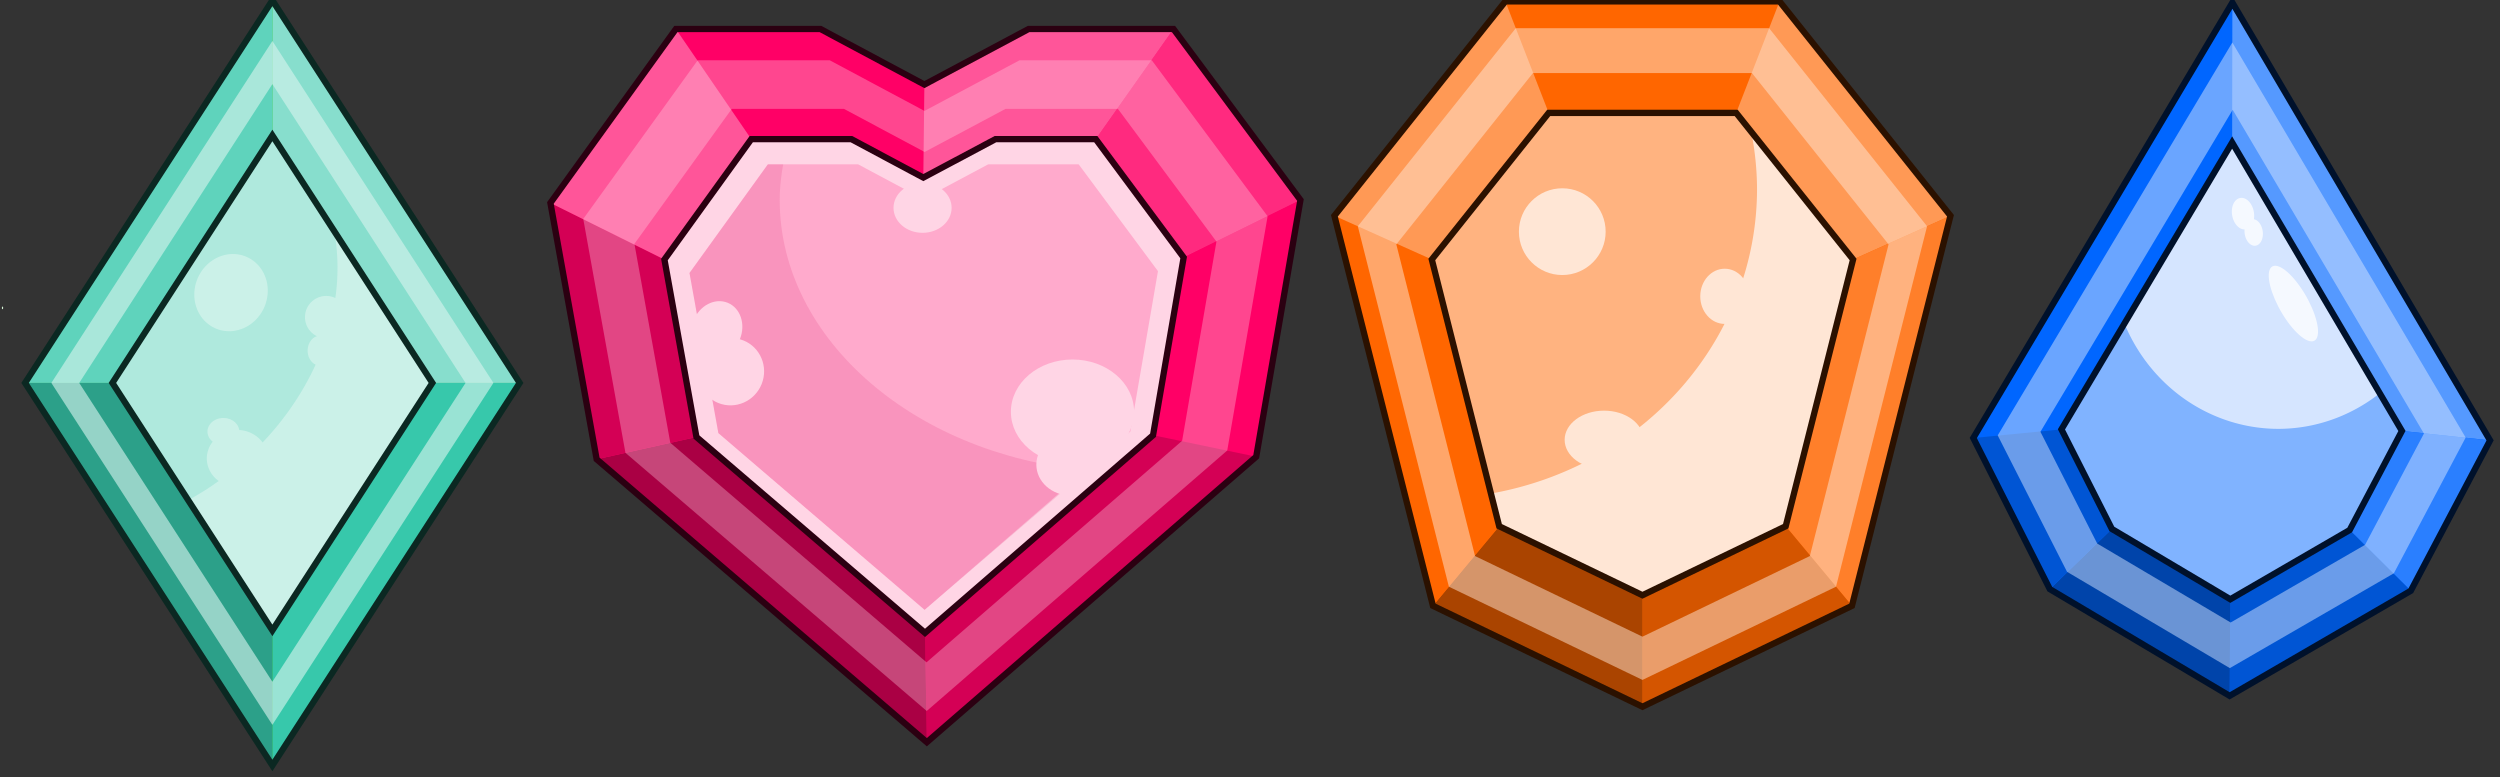
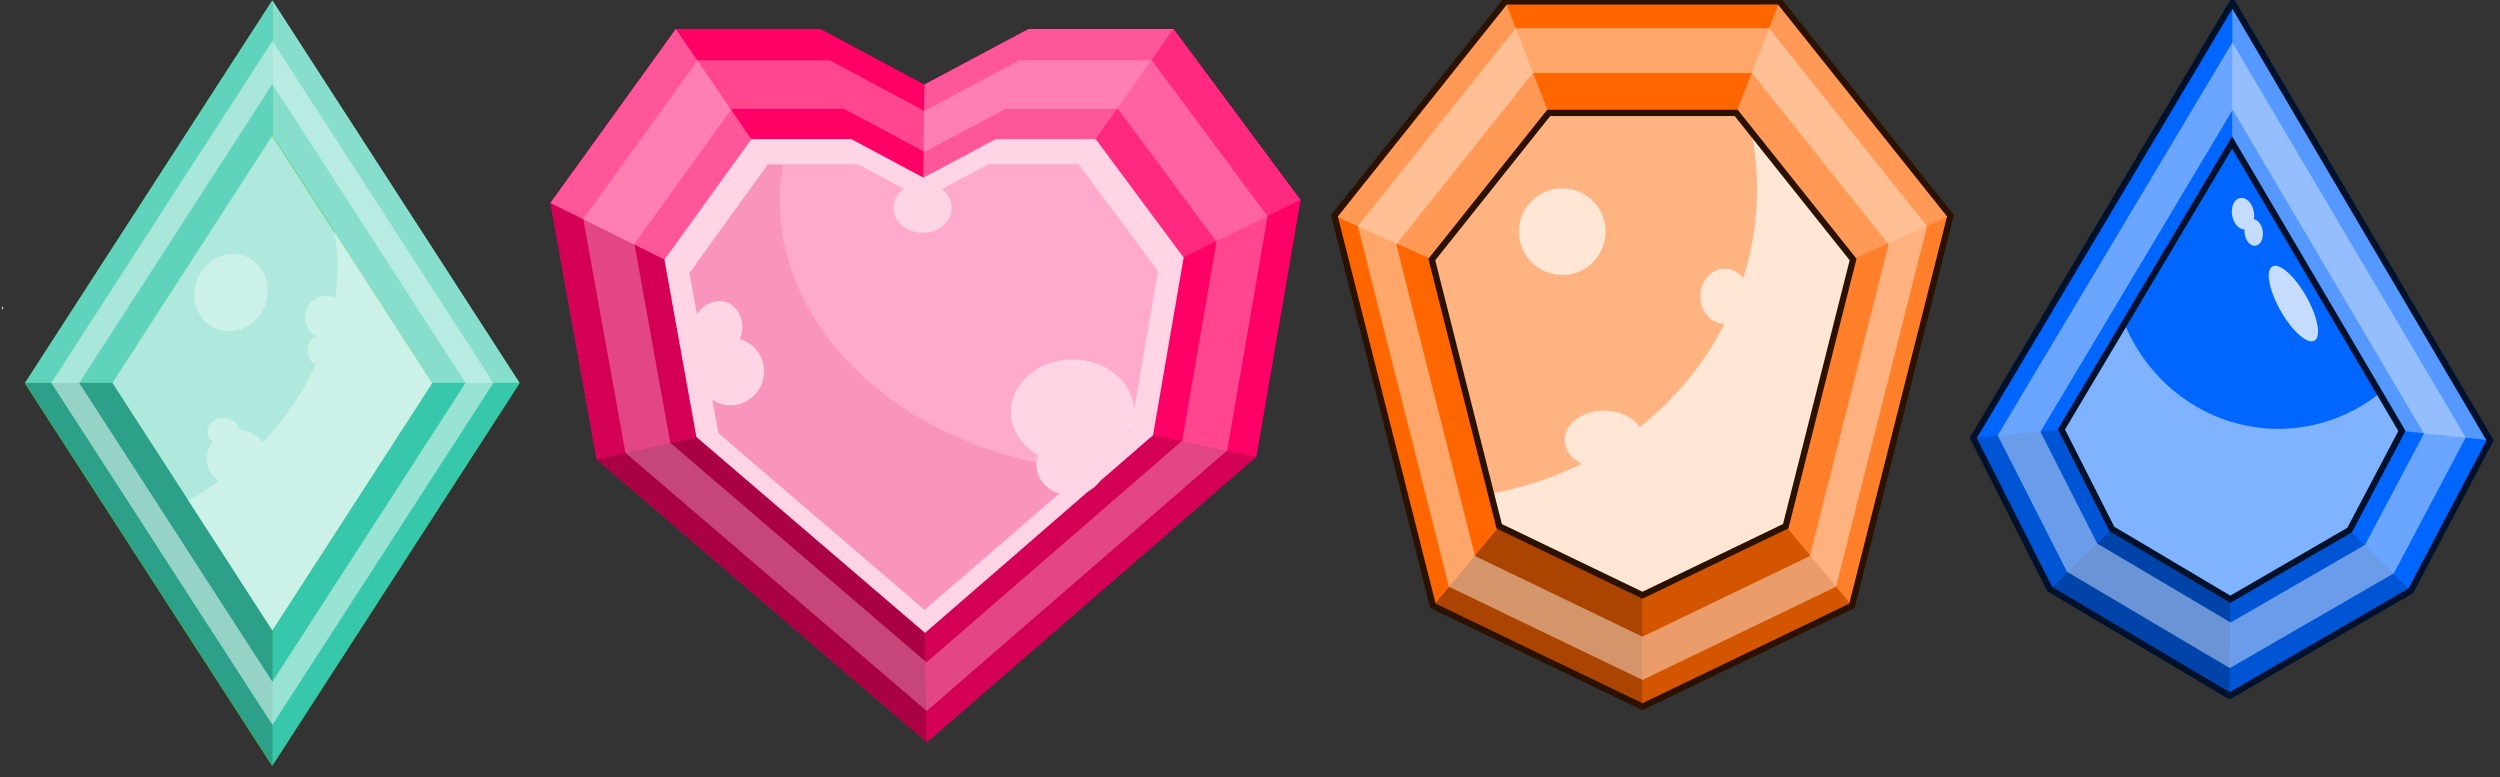
<svg xmlns="http://www.w3.org/2000/svg" xmlns:ns1="http://sodipodi.sourceforge.net/DTD/sodipodi-0.dtd" xmlns:ns2="http://www.inkscape.org/namespaces/inkscape" width="105.027mm" height="32.663mm" viewBox="0 0 105.027 32.663" version="1.1" id="svg5" xml:space="preserve">
  <rect x="0" y="0" width="105.027" height="32.663" fill="#333333" stroke="none" />
  <ns1:namedview id="namedview7" pagecolor="#ffffff" bordercolor="#000000" borderopacity="0.25" ns2:showpageshadow="2" ns2:pageopacity="0.0" ns2:pagecheckerboard="0" ns2:deskcolor="#d1d1d1" ns2:document-units="mm" showgrid="false" ns2:zoom="1.4770342" ns2:cx="342.57838" ns2:cy="472.5686" ns2:window-width="1920" ns2:window-height="1009" ns2:window-x="-8" ns2:window-y="-8" ns2:window-maximized="1" ns2:current-layer="g7213" />
  <defs id="defs2">
    <style id="style9">.cls-1{fill:#06f;}.cls-2{fill:#59f;}.cls-3{fill:#2a7fff;}.cls-4{fill:#0055d4;}.cls-5{fill:#04a;}.cls-10,.cls-6{fill:#d5e5ff;}.cls-7{fill:#80b3ff;}.cls-8{fill:none;stroke:#00112b;stroke-miterlimit:10;}.cls-9{fill:#fff;opacity:0.77;}.cls-10,.cls-9{isolation:isolate;}.cls-10{opacity:0.5;}</style>
    <style id="style77">.cls-1{fill:#37c837;}.cls-2{fill:#87decd;}.cls-3{fill:#5fd3bc;}.cls-4{fill:#afe9dd;}.cls-5{fill:#37c8ab;}.cls-6{fill:#2ca089;}.cls-7,.cls-9{fill:#d7f4ee;isolation:isolate;}.cls-7{opacity:0.71;}.cls-8{fill:#d7f4d7;}.cls-9{opacity:0.62;}.cls-10{fill:none;stroke:#0b2822;stroke-miterlimit:10;}</style>
    <style id="style133">.cls-1{fill:#ff2a7f;}.cls-2{fill:#f06;}.cls-3{fill:#f59;}.cls-4,.cls-8{fill:#d40055;}.cls-5{fill:#a04;}.cls-10,.cls-6{fill:#ffd5e5;}.cls-7{fill:#fac;}.cls-10,.cls-8{isolation:isolate;}.cls-8{opacity:0.13;}.cls-9{fill:none;stroke:#2b0011;stroke-miterlimit:10;}.cls-10{opacity:0.33;}</style>
    <style id="style248">.cls-1{fill:#f60;}.cls-2{fill:#f95;}.cls-3{fill:#ff7f2a;}.cls-4{fill:#d45500;}.cls-5{fill:#a40;}.cls-6{fill:#ffb380;}.cls-7,.cls-9{fill:#ffe6d5;}.cls-8{fill:none;stroke:#2b1100;stroke-miterlimit:10;}.cls-9{isolation:isolate;opacity:0.5;}</style>
    <style id="style482">.cls-1{fill:#06f;}.cls-2{fill:#59f;}.cls-3{fill:#2a7fff;}.cls-4{fill:#0055d4;}.cls-5{fill:#04a;}.cls-10,.cls-6{fill:#d5e5ff;}.cls-7{fill:#80b3ff;}.cls-8{fill:none;stroke:#00112b;stroke-miterlimit:10;}.cls-9{fill:#fff;opacity:0.77;}.cls-10,.cls-9{isolation:isolate;}.cls-10{opacity:0.5;}</style>
  </defs>
  <g ns2:label="Vrstva 1" ns2:groupmode="layer" id="layer1" transform="translate(-7.88,-94.59)">
    <g id="g7213" transform="matrix(0.265,0,0,0.265,67.916,150.977)">
      <g id="g7258" transform="matrix(0.175,0,0,0.175,-2.925,-585.588)" ns2:export-filename="2022-CA-04-obr.svg" ns2:export-xdpi="120.92108" ns2:export-ydpi="120.92108">
        <g transform="matrix(0.737,0,0,0.737,185.385,2056.277)" id="g4809">
-           <path ns2:connector-curvature="0" style="opacity:1;fill:#ff2a7f;fill-opacity:1;stroke:none;stroke-width:4;stroke-miterlimit:4;stroke-dasharray:none;stroke-opacity:1" d="m -1154.656,136.129 92.68,135.359 h 123.043 l 88.428,47.277 1.318,-114.346 -127.734,-68.291 z" id="path4811" />
          <path ns1:nodetypes="ccccccccccc" ns2:connector-curvature="0" id="path4813" d="m -542.995,136.128 156.044,210.178 -54.369,315.529 -404.86,350.952 -405.856,-347.793 -56.827,-315.096 154.206,-213.771 177.734,-1e-5 127.734,68.292 128.097,-68.292 z" ns2:transform-center-y="-40.952424" ns2:transform-center-x="-5.5620813" style="opacity:1;fill:#ff0066;fill-opacity:1;stroke:none;stroke-width:4;stroke-miterlimit:4;stroke-dasharray:none;stroke-opacity:1" />
          <path ns2:connector-curvature="0" style="opacity:1;fill:#ff2a7f;fill-opacity:1;stroke:none;stroke-width:4;stroke-miterlimit:4;stroke-dasharray:none;stroke-opacity:1" d="m -542.994,136.129 -95.539,135.359 108.027,145.502 v 0.002 l 143.555,-70.686 -156.043,-210.178 z" id="path4815" />
          <path ns2:connector-curvature="0" style="opacity:1;fill:#ff5599;fill-opacity:1;stroke:none;stroke-width:4;stroke-miterlimit:4;stroke-dasharray:none;stroke-opacity:1" d="m -721.092,136.129 -128.096,68.291 -1.318,114.346 88.68,-47.277 h 123.293 l 95.539,-135.359 z" id="path4817" />
          <path ns2:connector-curvature="0" style="opacity:1;fill:#ff0066;fill-opacity:1;stroke:none;stroke-width:4;stroke-miterlimit:4;stroke-dasharray:none;stroke-opacity:1" d="m -568.145,635.428 126.824,26.408 54.369,-315.529 -143.555,70.686 z" id="path4819" />
          <path ns2:connector-curvature="0" style="opacity:1;fill:#d40055;fill-opacity:1;stroke:none;stroke-width:4;stroke-miterlimit:4;stroke-dasharray:none;stroke-opacity:1" d="m -848.424,878.387 2.244,134.4 404.859,-350.951 -126.824,-26.408 z" id="path4821" />
          <path ns2:connector-curvature="0" style="opacity:1;fill:#aa0044;fill-opacity:1;stroke:none;stroke-width:4;stroke-miterlimit:4;stroke-dasharray:none;stroke-opacity:1" d="m -1129.391,637.613 -122.645,27.381 405.856,347.793 -2.244,-134.4 z" id="path4823" />
          <path ns2:connector-curvature="0" style="opacity:1;fill:#d40055;fill-opacity:1;stroke:none;stroke-width:4;stroke-miterlimit:4;stroke-dasharray:none;stroke-opacity:1" d="m -1308.863,349.898 56.828,315.096 122.645,-27.381 -39.34,-218.135 z" id="path4825" />
          <path ns2:connector-curvature="0" style="opacity:1;fill:#ff5599;fill-opacity:1;stroke:none;stroke-width:4;stroke-miterlimit:4;stroke-dasharray:none;stroke-opacity:1" d="m -1154.656,136.129 -154.207,213.77 140.133,69.58 106.754,-147.99 z" id="path4827" />
          <path ns1:nodetypes="ccccccccccc" ns2:connector-curvature="0" id="path4829" d="m -638.532,271.488 108.027,145.503 -37.639,218.436 -280.278,242.959 -280.968,-240.772 -39.34,-218.136 106.754,-147.99 123.043,-10e-6 88.428,47.278 88.68,-47.278 z" ns2:transform-center-y="-28.350754" ns2:transform-center-x="-3.8505613" style="opacity:1;fill:#ffd5e5;fill-opacity:1;stroke:none;stroke-width:4;stroke-miterlimit:4;stroke-dasharray:none;stroke-opacity:1" />
          <path style="opacity:1;fill:#ffaacc;fill-opacity:1;stroke:none;stroke-width:4;stroke-miterlimit:4;stroke-dasharray:none;stroke-opacity:1" ns2:transform-center-x="-3.4742563" ns2:transform-center-y="-25.580069" d="m -659.538,302.486 97.469,131.283 -33.961,197.088 -252.887,219.215 -253.509,-217.242 -35.496,-196.818 96.322,-133.527 111.018,-1e-5 79.786,42.657 80.013,-42.657 z" id="path4831" ns2:connector-curvature="0" ns1:nodetypes="ccccccccccc" />
          <path ns1:nodetypes="cccccccc" ns2:connector-curvature="0" style="opacity:0.13;fill:#d40055;fill-opacity:1;stroke:none;stroke-width:4;stroke-miterlimit:4;stroke-dasharray:none;stroke-opacity:1" d="m -1022.746,302.487 c -2.234,11.976 -3.621,24.05 -4.154,36.166 -5.133,172.058 159.695,320.154 378.223,339.828 l -200.238,171.592 -253.509,-217.242 -35.496,-196.818 96.322,-133.527 z" id="path4833" />
          <ellipse style="opacity:1;fill:#ffd5e5;fill-opacity:1;stroke:none;stroke-width:4;stroke-miterlimit:4;stroke-dasharray:none;stroke-opacity:1" id="ellipse4835" cx="-923.44" cy="-799.726" rx="41.429" ry="40.714" transform="rotate(-68.041)" />
          <ellipse ry="30.714" rx="35.714" cy="-835.166" cx="-882.011" id="ellipse4837" style="opacity:1;fill:#ffd5e5;fill-opacity:1;stroke:none;stroke-width:4;stroke-miterlimit:4;stroke-dasharray:none;stroke-opacity:1" transform="rotate(-68.041)" />
          <ellipse style="opacity:1;fill:#ffd5e5;fill-opacity:1;stroke:none;stroke-width:4;stroke-miterlimit:4;stroke-dasharray:none;stroke-opacity:1" id="ellipse4839" cx="-851.429" cy="355.934" rx="35.714" ry="30.714" />
          <ellipse ry="64.286" rx="75.714" cy="606.648" cx="-667.143" id="ellipse4841" style="opacity:1;fill:#ffd5e5;fill-opacity:1;stroke:none;stroke-width:4;stroke-miterlimit:4;stroke-dasharray:none;stroke-opacity:1" />
          <ellipse style="opacity:1;fill:#ffd5e5;fill-opacity:1;stroke:none;stroke-width:4;stroke-miterlimit:4;stroke-dasharray:none;stroke-opacity:1" id="ellipse4843" cx="-669.193" cy="671.522" rx="42.379" ry="38.022" />
-           <path ns2:connector-curvature="0" style="opacity:1;fill:none;fill-opacity:1;stroke:#2b0011;stroke-width:7.736;stroke-miterlimit:4;stroke-dasharray:none;stroke-opacity:1" d="m -1154.656,136.129 -154.207,213.77 56.828,315.096 405.856,347.793 404.859,-350.951 54.369,-315.529 -156.043,-210.178 H -721.092 l -128.096,68.291 -127.734,-68.291 z m 92.68,135.359 h 123.043 l 88.428,47.277 88.68,-47.277 h 123.293 l 108.027,145.502 -37.639,218.438 -280.279,242.959 -280.967,-240.773 -39.34,-218.135 z" id="path4845" />
          <path style="opacity:0.33;fill:#ffd5e5;fill-opacity:1;stroke:none;stroke-width:4;stroke-miterlimit:4;stroke-dasharray:none;stroke-opacity:1" d="m -1127.794,174.514 -140.702,195.049 51.852,287.503 370.313,317.336 369.406,-320.218 49.608,-287.897 -142.379,-191.771 h -162.5 l -116.879,62.31 -116.546,-62.31 z m 41.848,59.798 h 137.924 l 99.122,52.993 99.403,-52.993 h 138.205 l 121.091,163.098 -42.19,244.854 -314.174,272.339 -314.946,-269.889 -44.1,-244.517 z" id="path4847" ns2:connector-curvature="0" />
        </g>
      </g>
      <g id="g7439" transform="matrix(0.175,0,0,0.175,-30.006,-918.688)">
        <path style="opacity:1;fill:#ff6600;fill-opacity:1;stroke:none;stroke-width:4;stroke-miterlimit:4;stroke-dasharray:none;stroke-opacity:1" d="m 240.578,4035.016 -154.861,194.191 89.27,353.375 189.783,91.393 189.781,-91.393 89.27,-353.375 -154.861,-194.191 z m 39.268,101.016 h 169.846 l 105.896,132.791 -61.043,241.641 -129.775,62.498 -129.777,-62.498 -61.043,-241.641 z" id="path5401" ns2:connector-curvature="0" />
        <path id="path5399" d="m 240.578,4035.016 39.268,101.016 h 169.846 l 39.268,-101.016 z" style="opacity:1;fill:#ff6600;fill-opacity:1;stroke:none;stroke-width:4;stroke-miterlimit:4;stroke-dasharray:none;stroke-opacity:1" ns2:connector-curvature="0" />
        <path id="path5403" d="m 555.588,4268.823 88.232,-39.615 -154.861,-194.191 -39.268,101.016 z" style="opacity:1;fill:#ff9955;fill-opacity:1;stroke:none;stroke-width:4;stroke-miterlimit:4;stroke-dasharray:none;stroke-opacity:1" ns2:connector-curvature="0" />
        <path id="path5405" d="m 494.545,4510.463 60.006,72.119 89.27,-353.375 -88.232,39.615 z" style="opacity:1;fill:#ff7f2a;fill-opacity:1;stroke:none;stroke-width:4;stroke-miterlimit:4;stroke-dasharray:none;stroke-opacity:1" ns2:connector-curvature="0" />
        <path id="path5407" d="m 364.77,4572.961 v 101.014 l 189.781,-91.393 -60.006,-72.119 z" style="opacity:1;fill:#d45500;fill-opacity:1;stroke:none;stroke-width:4;stroke-miterlimit:4;stroke-dasharray:none;stroke-opacity:1" ns2:connector-curvature="0" />
        <path id="path5409" d="m 234.992,4510.463 -60.006,72.119 189.783,91.393 v -101.014 z" style="opacity:1;fill:#aa4400;fill-opacity:1;stroke:none;stroke-width:4;stroke-miterlimit:4;stroke-dasharray:none;stroke-opacity:1" ns2:connector-curvature="0" />
        <path id="path5411" d="m 173.949,4268.823 -88.232,-39.615 89.27,353.375 60.006,-72.119 z" style="opacity:1;fill:#ff6600;fill-opacity:1;stroke:none;stroke-width:4;stroke-miterlimit:4;stroke-dasharray:none;stroke-opacity:1" ns2:connector-curvature="0" />
        <path id="path5413" d="m 240.578,4035.016 -154.861,194.191 88.232,39.615 105.896,-132.791 z" style="opacity:1;fill:#ff9955;fill-opacity:1;stroke:none;stroke-width:4;stroke-miterlimit:4;stroke-dasharray:none;stroke-opacity:1" ns2:connector-curvature="0" />
        <path style="opacity:1;fill:#ffb380;fill-opacity:1;stroke:none;stroke-width:4;stroke-miterlimit:4;stroke-dasharray:none;stroke-opacity:1" d="m 364.769,4572.961 -129.776,-62.497 -61.044,-241.642 105.897,-132.79 h 169.845 l 105.897,132.79 -61.044,241.642 z" id="path5415" ns2:connector-curvature="0" ns1:nodetypes="cccccccc" />
        <path id="path5417" d="m 463.271,4153.061 a 295,280.714 0 0 1 5.301,51.98 295,280.714 0 0 1 -241.059,275.818 l 7.479,29.605 129.777,62.496 129.775,-62.496 61.043,-241.643 z" style="opacity:1;fill:#ffe6d5;fill-opacity:1;stroke:none;stroke-width:4;stroke-miterlimit:4;stroke-dasharray:none;stroke-opacity:1" ns2:connector-curvature="0" />
        <path id="path5419" d="m 240.578,4035.016 -154.861,194.191 89.27,353.375 189.783,91.393 189.781,-91.393 89.27,-353.375 -154.861,-194.191 z m 39.268,101.016 h 169.846 l 105.896,132.791 -61.043,241.641 -129.775,62.498 -129.777,-62.498 -61.043,-241.641 z" style="opacity:1;fill:none;fill-opacity:1;stroke:#2b1100;stroke-width:5.699;stroke-miterlimit:4;stroke-dasharray:none;stroke-opacity:1" ns2:connector-curvature="0" />
        <ellipse ry="26.429" rx="35.714" cy="4432.185" cx="330" id="ellipse5421" style="opacity:1;fill:#ffe6d5;fill-opacity:1;stroke:none;stroke-width:4;stroke-miterlimit:4;stroke-dasharray:none;stroke-opacity:1" />
        <ellipse style="opacity:1;fill:#ffe6d5;fill-opacity:1;stroke:none;stroke-width:4;stroke-miterlimit:4;stroke-dasharray:none;stroke-opacity:1" id="ellipse5423" cx="439.286" cy="4302.185" rx="22.143" ry="25" />
        <ellipse ry="39.286" rx="39.286" cy="4243.613" cx="292.143" id="ellipse5425" style="opacity:1;fill:#ffe6d5;fill-opacity:1;stroke:none;stroke-width:4;stroke-miterlimit:4;stroke-dasharray:none;stroke-opacity:1" />
        <path ns2:connector-curvature="0" id="path5427" d="m 250.019,4059.301 -143.089,179.43 82.484,326.512 175.356,84.447 175.354,-84.447 82.484,-326.512 -143.089,-179.43 z m 15.52,40.665 h 198.459 l 123.739,155.162 -71.328,282.352 -151.639,73.025 -151.641,-73.025 -71.328,-282.352 z" style="opacity:0.5;fill:#ffe6d5;fill-opacity:1;stroke:none;stroke-width:4;stroke-miterlimit:4;stroke-dasharray:none;stroke-opacity:1" />
      </g>
      <g id="g7075" transform="matrix(0.175,0,0,0.175,-318.784,-1089.3)">
        <path ns1:nodetypes="ccccccc" ns2:connector-curvature="0" id="path5957" d="m 2549.345,5011.074 233.463,396.552 -71.857,136.253 -164.115,95.168 -162.861,-96.686 -69.347,-136.909 z" ns2:transform-center-y="23.341364" ns2:transform-center-x="16.529204" style="opacity:1;fill:#0066ff;fill-opacity:1;stroke:none;stroke-width:4;stroke-miterlimit:4;stroke-dasharray:none;stroke-opacity:1" />
        <path ns2:connector-curvature="0" style="opacity:1;fill:#0066ff;fill-opacity:1;stroke:none;stroke-width:4;stroke-miterlimit:4;stroke-dasharray:none;stroke-opacity:1" d="m 2549.344,5011.075 -234.717,394.379 79.862,-7.814 154.642,-259.835 z" id="path5969" />
        <path ns2:connector-curvature="0" style="opacity:1;fill:#5599ff;fill-opacity:1;stroke:none;stroke-width:4;stroke-miterlimit:4;stroke-dasharray:none;stroke-opacity:1" d="m 2549.344,5011.075 -0.214,126.73 153.816,261.265 79.86,8.556 z" id="path5959" />
-         <path ns2:connector-curvature="0" style="opacity:1;fill:#2a7fff;fill-opacity:1;stroke:none;stroke-width:4;stroke-miterlimit:4;stroke-dasharray:none;stroke-opacity:1" d="m 2655.604,5488.84 55.347,55.039 71.855,-136.252 -79.86,-8.556 z" id="path5961" />
        <path ns2:connector-curvature="0" style="opacity:1;fill:#0055d4;fill-opacity:1;stroke:none;stroke-width:4;stroke-miterlimit:4;stroke-dasharray:none;stroke-opacity:1" d="m 2547.478,5551.541 -0.641,87.506 164.115,-95.168 -55.347,-55.039 z" id="path5963" />
        <path ns2:connector-curvature="0" style="opacity:1;fill:#0044aa;fill-opacity:1;stroke:none;stroke-width:4;stroke-miterlimit:4;stroke-dasharray:none;stroke-opacity:1" d="m 2440.178,5487.841 -56.204,54.522 162.862,96.685 0.641,-87.506 z" id="path5965" />
        <path ns2:connector-curvature="0" style="opacity:1;fill:#0055d4;fill-opacity:1;stroke:none;stroke-width:4;stroke-miterlimit:4;stroke-dasharray:none;stroke-opacity:1" d="m 2394.489,5397.64 -79.862,7.814 69.347,136.909 56.204,-54.522 z" id="path5967" />
-         <path ns1:nodetypes="ccccccc" ns2:connector-curvature="0" id="path5971" d="m 2549.131,5137.806 153.815,261.266 -47.342,89.77 -108.126,62.701 -107.3,-63.7 -45.689,-90.201 z" ns2:transform-center-y="15.378304" ns2:transform-center-x="10.890154" style="opacity:1;fill:#d5e5ff;fill-opacity:1;stroke:none;stroke-width:4;stroke-miterlimit:4;stroke-dasharray:none;stroke-opacity:1" />
        <path style="opacity:1;fill:#80b3ff;fill-opacity:1;stroke:none;stroke-width:4;stroke-miterlimit:4;stroke-dasharray:none;stroke-opacity:1" d="m 2451.639,5301.998 a 151.92,157.594 0 0 0 139.442,95.182 151.92,157.594 0 0 0 92.198,-32.586 l 19.667,33.046 -45.69,90.2 -107.299,63.7 -108.127,-62.701 -47.343,-89.769 z" id="path5973" ns2:connector-curvature="0" />
        <path ns2:connector-curvature="0" style="opacity:1;fill:none;fill-opacity:1;stroke:#00112b;stroke-width:5.699;stroke-miterlimit:4;stroke-dasharray:none;stroke-opacity:1" d="m 2549.344,5011.075 -234.717,394.379 69.347,136.909 162.862,96.685 164.115,-95.168 71.855,-136.252 z m -0.214,126.73 153.816,261.265 -47.343,89.769 -108.127,62.701 -107.299,-63.7 -45.69,-90.2 z" id="path5975" />
        <path style="opacity:0.77;fill:#ffffff;fill-opacity:1;stroke:none;stroke-width:4;stroke-miterlimit:4;stroke-dasharray:none;stroke-opacity:1" d="m 2557.426,5187.929 a 14.426,9.945 79.708 0 1 4.984,1.611 14.426,9.945 79.708 0 1 6.41,17.748 12.127,8.24 82.187 0 1 2.753,1.17 12.127,8.24 82.187 0 1 4.877,16.195 12.127,8.24 82.187 0 1 -10.721,5.378 12.127,8.24 82.187 0 1 -5.335,-13.505 14.426,9.945 79.708 0 1 -4.859,-1.606 14.426,9.945 79.708 0 1 -6.079,-19.291 14.426,9.945 79.708 0 1 7.971,-7.7 z" id="path5977" ns2:connector-curvature="0" />
        <ellipse style="opacity:0.77;fill:#ffffff;fill-opacity:1;stroke:none;stroke-width:4;stroke-miterlimit:4;stroke-dasharray:none;stroke-opacity:1" id="ellipse5979" cx="542.307" cy="5742.451" rx="13.723" ry="38.501" transform="matrix(-0.714,0.7,0.521,0.854,0,0)" />
        <path style="opacity:0.5;fill:#d5e5ff;fill-opacity:1;stroke:none;stroke-width:4;stroke-miterlimit:4;stroke-dasharray:none;stroke-opacity:1" d="m 2549.286,5047.181 -212.53,355.923 62.792,123.558 147.466,87.258 148.602,-85.889 65.062,-122.967 z m 0.352,60.946 173.25,293.308 -53.323,100.778 -121.788,70.39 -120.859,-71.513 -51.46,-101.262 z" id="path5981" ns2:connector-curvature="0" />
      </g>
      <g id="g7213-3" transform="matrix(0.175,0,0,0.175,24.834,-416.33)">
        <rect transform="matrix(0.543,0.84,-0.543,0.84,0,0)" y="1788.441" x="-403.048" height="412.663" width="412.663" id="rect4532" style="opacity:1;fill:#37c837;fill-opacity:1;stroke:none;stroke-width:4;stroke-miterlimit:4;stroke-dasharray:none;stroke-opacity:1" />
        <path ns2:connector-curvature="0" style="opacity:1;fill:#87decd;fill-opacity:1;stroke:none;stroke-width:4;stroke-miterlimit:4;stroke-dasharray:none;stroke-opacity:1" d="m -1189.735,1163.459 v 122.372 l 144.923,224.184 h 79.106 z" id="path4534" />
        <path ns2:connector-curvature="0" style="opacity:1;fill:#5fd3bc;fill-opacity:1;stroke:none;stroke-width:4;stroke-miterlimit:4;stroke-dasharray:none;stroke-opacity:1" d="m -1189.735,1163.459 -224.03,346.557 h 79.106 l 144.923,-224.184 z" id="path4536" />
        <rect transform="matrix(0.543,0.84,-0.543,0.84,0,0)" y="1861.299" x="-330.191" height="266.949" width="266.949" id="rect4538" style="opacity:1;fill:#afe9dd;fill-opacity:1;stroke:none;stroke-width:4;stroke-miterlimit:4;stroke-dasharray:none;stroke-opacity:1" />
        <path style="opacity:1;fill:#37c8ab;fill-opacity:1;stroke:none;stroke-width:4;stroke-miterlimit:4;stroke-dasharray:none;stroke-opacity:1" d="m -1189.735,1734.201 v 122.372 l 224.03,-346.557 h -79.106 z" id="path4540" ns2:connector-curvature="0" />
        <path ns2:connector-curvature="0" style="opacity:1;fill:#2ca089;fill-opacity:1;stroke:none;stroke-width:4;stroke-miterlimit:4;stroke-dasharray:none;stroke-opacity:1" d="m -1334.659,1510.016 h -79.106 l 224.03,346.557 v -122.372 z" id="path4542" />
        <path ns2:connector-curvature="0" style="opacity:0.715;fill:#d7f4ee;fill-opacity:1;stroke:none;stroke-width:4;stroke-miterlimit:4;stroke-dasharray:none;stroke-opacity:1" d="m -1133.777,1372.394 a 191.555,232.06 53.992 0 1 1.088,60.73 19.229,19.229 0 0 0 -8.275,-1.898 19.229,19.229 0 0 0 -19.229,19.229 19.229,19.229 0 0 0 10.79,17.253 11.117,13.52 0 0 0 -8.386,13.094 11.117,13.52 0 0 0 7.228,12.649 191.555,232.06 53.992 0 1 -48.042,70.543 27.641,25.839 0 0 0 -21.193,-11.306 14.422,12.318 0 0 0 -14.308,-10.894 14.422,12.318 0 0 0 -14.421,12.318 14.422,12.318 0 0 0 4.744,9.113 27.641,25.839 0 0 0 -5.345,15.223 27.641,25.839 0 0 0 10.764,20.424 191.555,232.06 53.992 0 1 -9.574,6.604 191.555,232.06 53.992 0 1 -18.036,10.793 l 76.237,117.933 144.923,-224.184 z m -91.255,20.875 a 32.885,35.317 23.022 0 0 -16.181,4.05 32.885,35.317 23.022 0 0 -16.15,47.242 32.885,35.317 23.022 0 0 44.191,14.563 32.885,35.317 23.022 0 0 16.15,-47.242 32.885,35.317 23.022 0 0 -28.01,-18.613 z" id="path4544" />
        <ellipse style="opacity:1;fill:#d7f4d7;fill-opacity:1;stroke:none;stroke-width:4;stroke-miterlimit:4;stroke-dasharray:none;stroke-opacity:1" id="ellipse4548" cx="-1434.203" cy="1442.043" rx="0.601" ry="1.202" />
        <path ns2:connector-curvature="0" style="opacity:0.615;fill:#d7f4ee;fill-opacity:1;stroke:none;stroke-width:4;stroke-miterlimit:4;stroke-dasharray:none;stroke-opacity:1" d="m -1189.735,1200.268 -200.236,309.748 200.236,309.748 200.236,-309.748 z m 0,39.063 174.984,270.685 -174.984,270.685 -174.984,-270.685 z" id="path4550" />
-         <path ns2:connector-curvature="0" style="opacity:1;fill:none;fill-opacity:1;stroke:#0b2822;stroke-width:5.699;stroke-miterlimit:4;stroke-dasharray:none;stroke-opacity:1" d="m -1189.735,1163.459 -224.03,346.557 224.03,346.557 224.03,-346.557 z m 0,122.372 144.923,224.184 -144.923,224.184 -144.923,-224.184 z" id="path4546" />
      </g>
    </g>
  </g>
</svg>